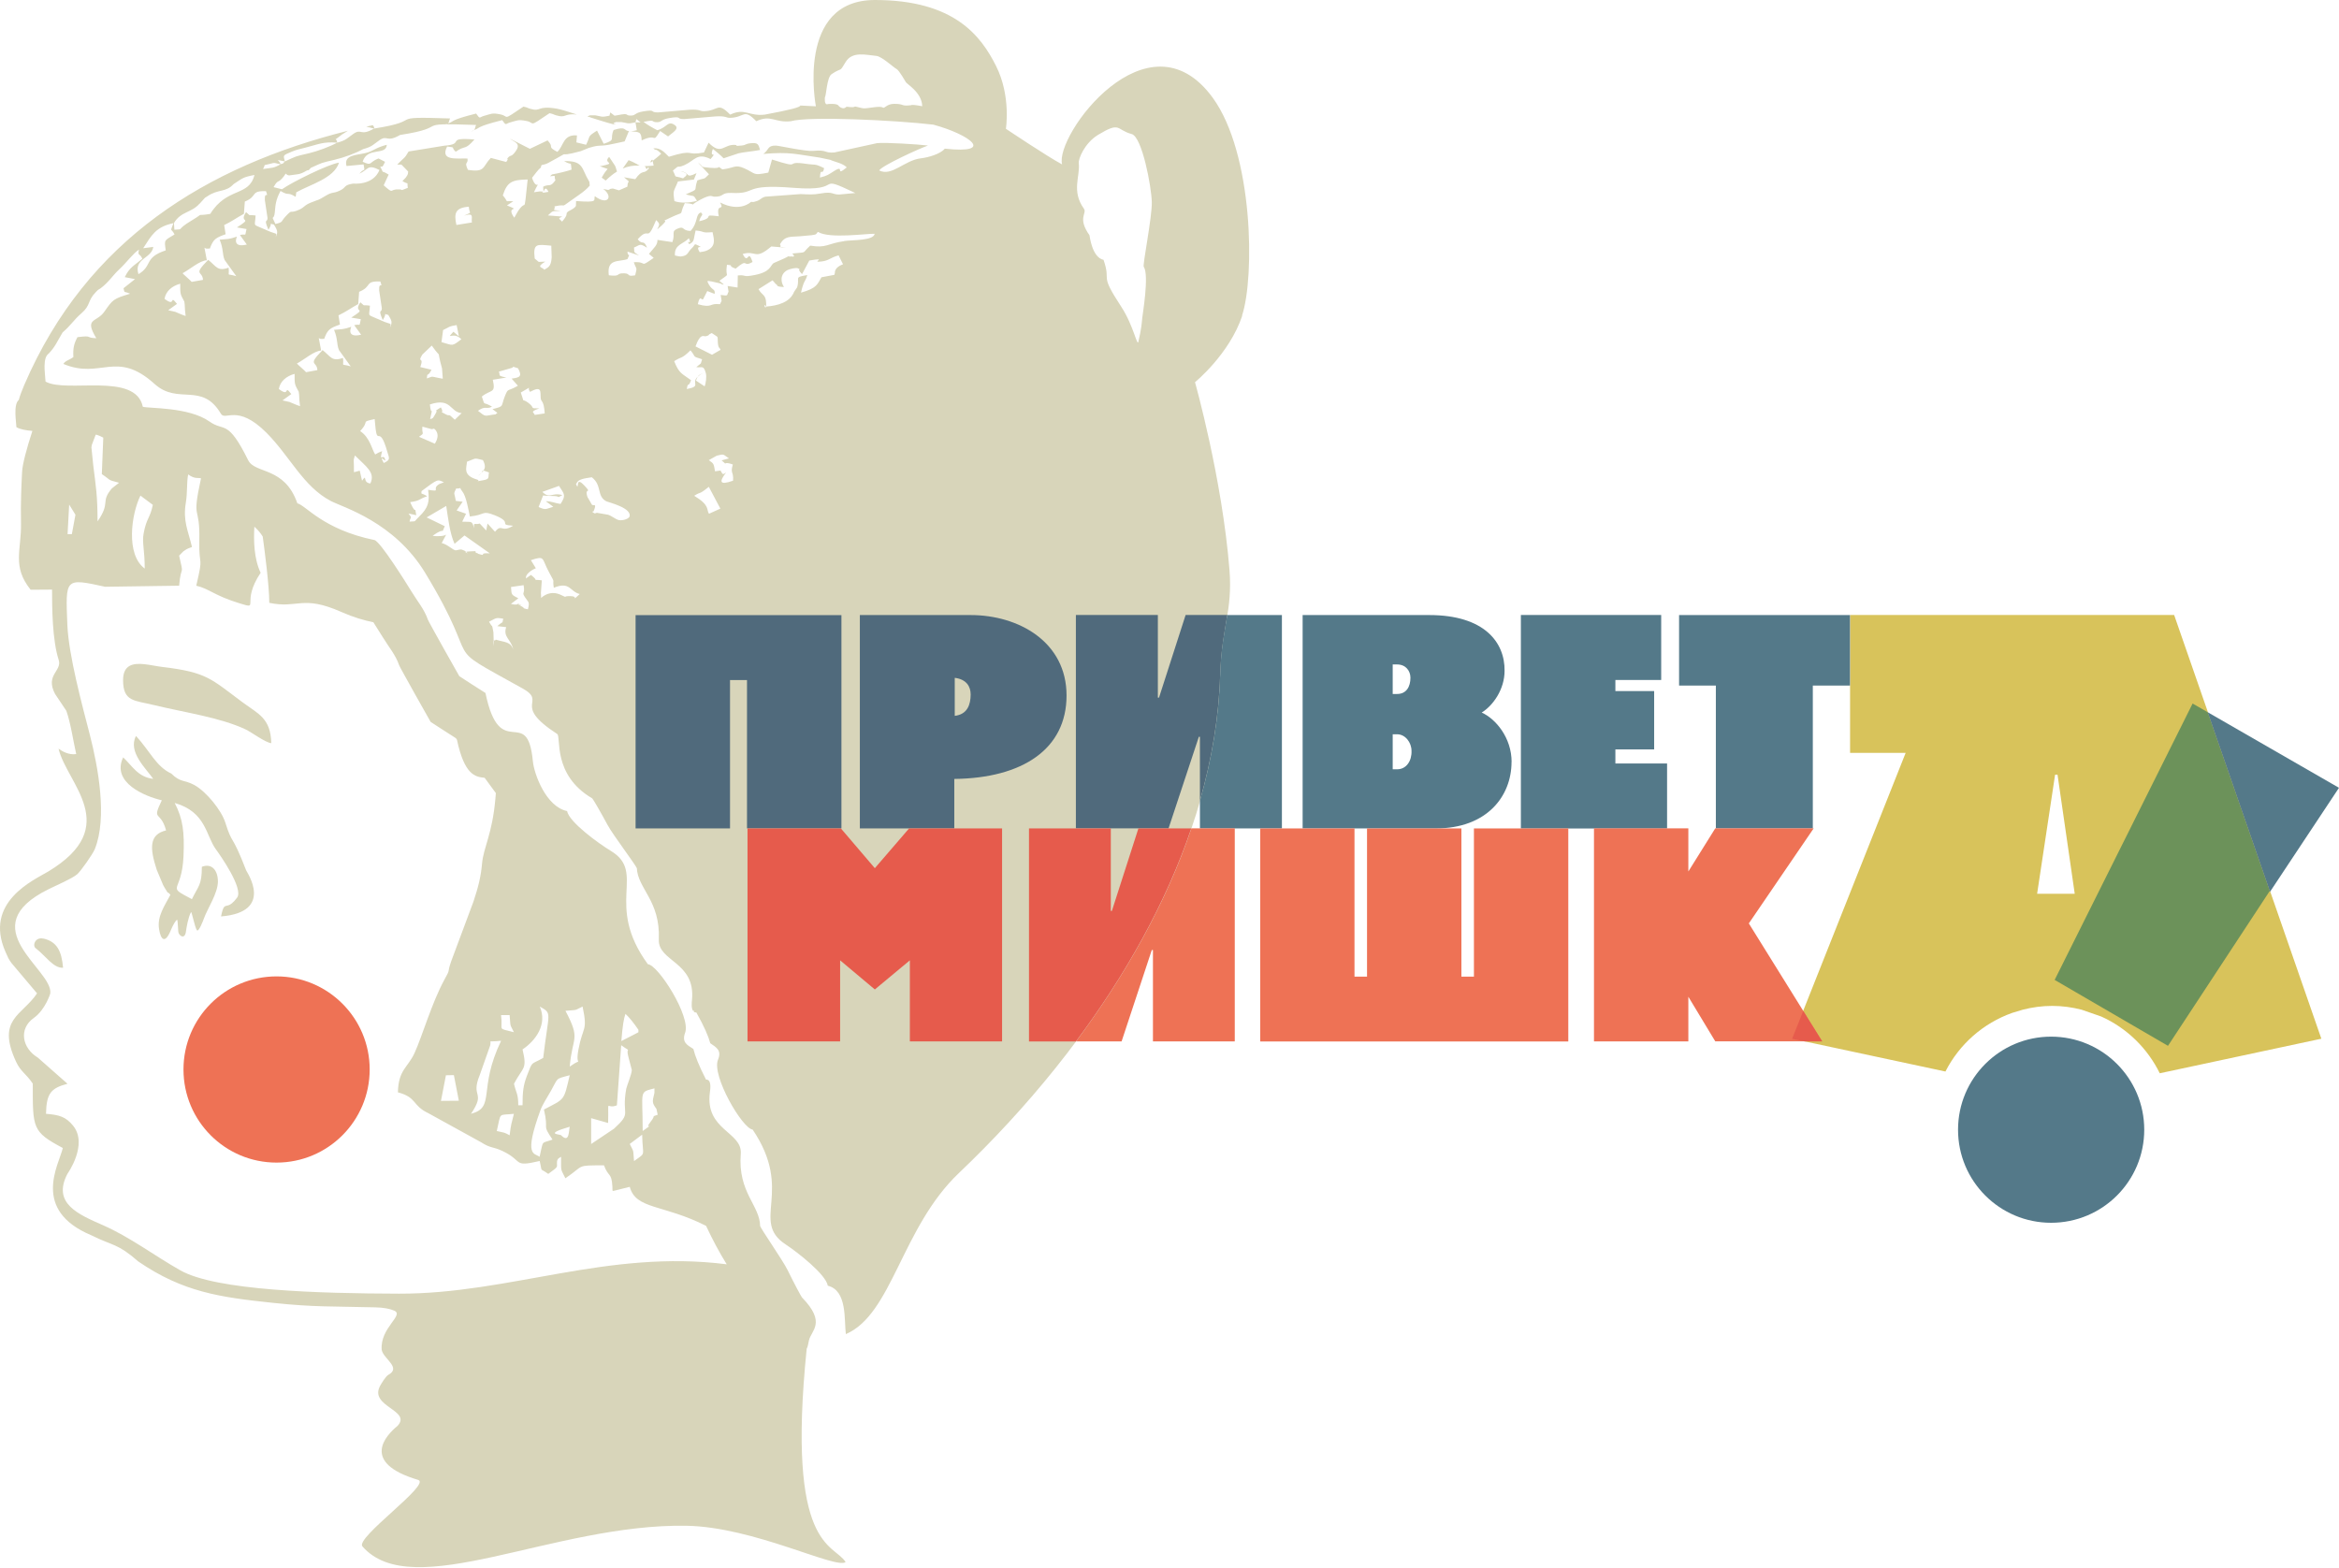
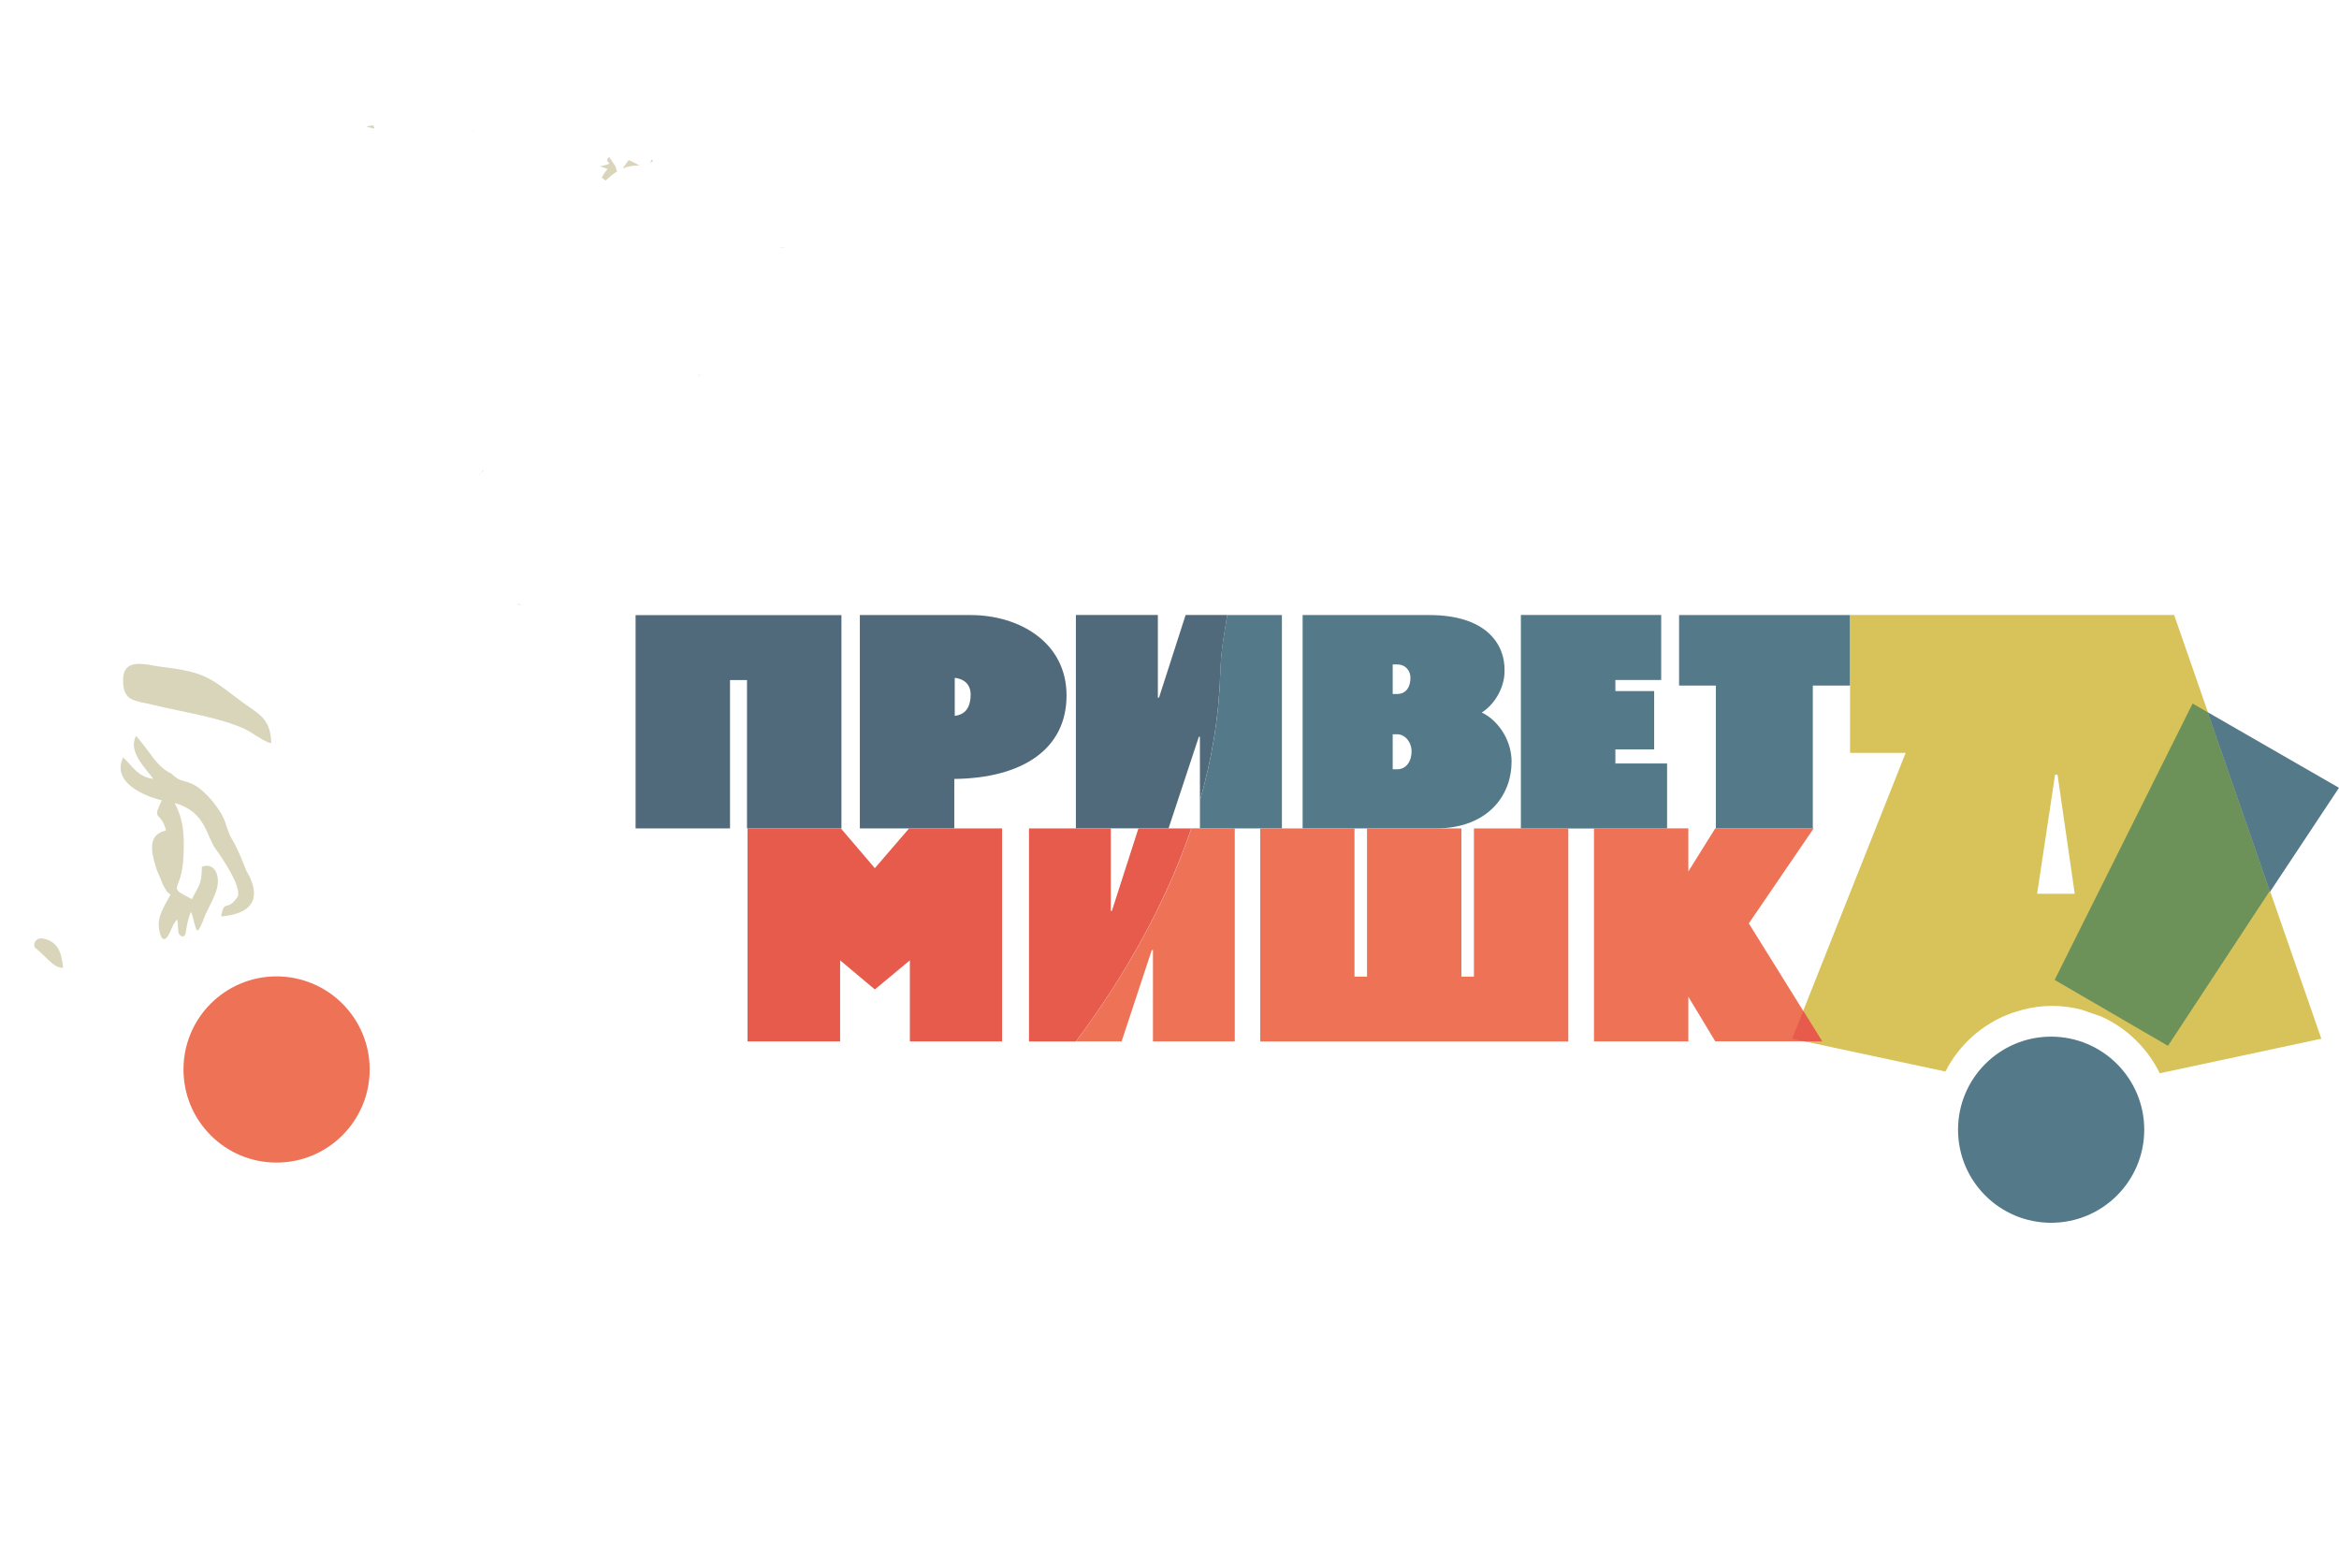
<svg xmlns="http://www.w3.org/2000/svg" width="610" height="409" viewBox="0 0 610 409" fill="none">
  <path d="M135.139 157.639C135.139 157.639 135.218 157.639 135.258 157.639C137.492 158.377 134.082 156.921 135.139 157.639Z" fill="#D8D5BA" />
  <path d="M42.193 208.738C39.48 214.383 41.873 211.192 43.309 216.577C38.942 217.614 38.982 221.064 40.876 226.848L42.532 230.797C42.651 231.016 42.811 231.315 42.93 231.515C44.725 234.387 42.93 231.654 44.446 233.37C42.91 236.281 40.956 238.974 41.475 242.285C41.933 245.197 43.07 246.194 44.526 242.664C45.064 241.347 45.882 239.852 46.241 239.891C46.42 240.889 46.4 242.245 46.5 243.023C46.6 244 48.235 245.276 48.514 242.823C48.614 242.025 49.093 239.173 49.81 237.897C49.99 237.578 50.788 241.826 51.346 242.604C51.785 243.222 52.981 240.111 53.161 239.592C54.098 236.96 56.81 233.011 56.83 229.919C56.83 226.948 55.195 225.053 52.642 226.07C52.642 230.917 51.705 231.056 50.05 234.506C43.05 230.797 47.417 233.27 47.856 223.338C48.135 216.955 47.697 213.545 45.563 209.417C53.779 211.77 53.679 217.953 56.312 221.523C57.448 223.058 63.571 231.794 61.836 234.108C60.779 235.524 60.061 235.962 59.522 236.122C58.585 236.421 58.266 235.962 57.648 239.014C71.607 237.857 64.388 227.486 64.209 227.027C60.36 217.055 60.679 220.625 58.764 214.542C57.747 211.291 53.739 206.405 50.668 204.73C47.996 203.294 47.098 204.151 44.685 201.758C40.737 199.943 39.101 195.894 35.472 191.945C33.258 196.094 38.164 200.501 39.959 203.134C35.951 202.655 34.535 199.784 32.122 197.53C28.951 204.131 37.925 207.741 42.193 208.719V208.738Z" fill="#D8D5BA" />
  <path d="M11.303 244.795C9.149 244.316 8.391 246.63 9.308 247.308C11.841 249.203 13.895 252.553 16.448 252.394C16.069 247.926 14.773 245.553 11.303 244.775V244.795Z" fill="#D8D5BA" />
  <path d="M40.174 183.888C47.812 185.762 57.424 187.099 64.045 190.23C65.601 190.968 69.25 193.7 70.746 193.82C70.606 187.298 67.336 186.181 63.267 183.17C54.912 176.967 53.974 175.332 42.268 173.935C40.872 173.776 39.177 173.377 37.582 173.217C34.69 172.918 32.098 173.397 32.098 177.386C32.098 183.05 35.049 182.631 40.154 183.888H40.174Z" fill="#D8D5BA" />
  <path d="M170.257 42.002C168.901 43.198 170.197 40.825 170.257 42.002V42.002Z" fill="#D8D5BA" />
  <path d="M125.531 123.357C125.751 123.157 125.95 122.938 126.09 122.738C125.691 122.599 125.99 122.798 125.531 123.357Z" fill="#D8D5BA" />
  <path d="M158.874 40.906C156.96 42.761 161.407 42.362 156.441 43.379L158.475 44.057C157.419 45.254 157.299 45.773 156.92 46.331L157.957 47.089C158.914 46.172 159.891 45.354 160.928 44.716C160.689 44.277 160.729 43.938 160.41 43.24L158.854 40.906H158.874Z" fill="#D8D5BA" />
  <path d="M95.477 33.027C96.095 33.147 96.773 33.327 97.61 33.566C97.61 33.127 97.391 32.828 97.212 32.648C96.633 32.768 96.055 32.908 95.477 33.047V33.027Z" fill="#D8D5BA" />
  <path d="M123.654 34.008C123.434 34.088 123.175 34.167 122.836 34.247C123.255 34.207 123.494 34.127 123.654 34.008Z" fill="#D8D5BA" />
  <path d="M164.098 34.227V34.267C164.197 34.267 164.337 34.267 164.497 34.267C164.357 34.267 164.237 34.267 164.098 34.227Z" fill="#D8D5BA" />
  <path d="M181.965 98.245C182.304 97.926 182.802 97.567 183.54 97.168C182.503 97.726 182.204 97.826 181.965 98.245Z" fill="#D8D5BA" />
  <path d="M125.531 123.355C125.252 123.615 124.933 123.874 124.574 124.173C125.073 123.834 125.372 123.575 125.531 123.355Z" fill="#D8D5BA" />
-   <path d="M323.914 82.31C327.265 72.238 326.886 40.028 316.257 25.469C299.366 2.334 274.996 35.381 276.99 42.88C273.201 40.866 262.333 33.586 262.333 33.586C262.333 33.586 263.709 25.07 259.78 17.232C255.852 9.394 248.892 0 228.172 0C207.452 0 212.776 27.723 212.776 27.723C211.42 27.643 210.064 27.583 208.708 27.523C208.768 27.922 206.435 28.6 199.435 29.896C195.207 30.375 194.33 28.062 190.421 29.896C187.031 26.426 187.49 28.919 183.581 28.999C182.444 29.039 182.644 28.46 179.832 28.62L171.636 29.318C169.302 29.358 171.297 28.46 167.727 29.059C165.454 29.438 165.852 30.096 164.636 30.136C162.721 30.196 164.476 29.338 161.006 30.056L160.268 30.176L159.152 29.318L158.952 30.176C156.719 30.674 156.918 30.335 155.243 30.076H153.847C153.448 30.236 153.269 30.335 153.229 30.395L153.568 30.495C153.887 30.495 154.246 30.435 153.747 30.555C155.602 31.093 157.975 31.951 159.969 32.409C162.342 31.951 158.573 32.609 160.628 31.831H162.023C163.719 32.07 163.519 32.409 165.733 31.911L165.952 31.053L167.069 31.911H165.733L166.072 33.965C165.374 34.145 164.875 34.224 164.496 34.244C166.71 34.444 167.248 34.304 167.348 36.618C171.636 34.563 169.96 37.735 172.154 34.165L174.228 35.581C175.205 34.683 177.399 33.606 175.963 32.609C174.148 31.352 174.009 33.247 171.416 33.965C170.1 33.287 168.844 32.549 167.827 31.791C171.297 31.053 169.542 31.911 171.456 31.871C172.673 31.831 172.294 31.173 174.547 30.794C178.117 30.196 176.123 31.093 178.456 31.053L186.652 30.355C189.464 30.196 189.264 30.754 190.401 30.734C194.31 30.634 193.871 28.141 197.241 31.612C201.15 29.797 202.028 32.09 206.255 31.612C210.922 30.256 233.556 31.352 243.408 32.509C252.96 35.102 259.72 40.208 246.399 38.772C245.222 40.208 241.972 41.085 240.197 41.285C235.85 41.783 232.619 46.111 229.289 44.456C229.967 43.179 240.157 38.572 242.012 37.954C239.499 37.635 230.704 37.096 228.73 37.336L217.563 39.769C214.85 39.968 215.887 38.991 212.039 39.35C210.044 39.53 203.184 37.994 202.367 37.974C200.073 37.914 200.552 39.131 199.076 40.148C206.116 39.55 207.552 40.228 213.774 41.105L216.526 41.684C217.602 42.222 219.776 42.541 220.833 43.658C217.563 46.311 220.514 42.741 217.582 44.575C216.047 45.533 215.887 45.792 213.833 46.311C213.993 43.419 214.492 46.031 214.93 43.858C212.358 42.581 212.717 43.1 210.184 42.721C204.082 41.803 209.725 44.276 201.33 41.604L200.372 45.014C196.184 45.852 197.281 45.313 194.111 43.897C191.638 42.8 191.578 43.818 188.387 44.177C186.413 42.84 188.926 44.117 185.156 43.758C182.265 43.478 183.761 43.638 182.026 42.382L184.897 45.453C183.322 47.029 184.119 46.271 181.866 47.048C180.789 50.12 182.504 49.023 178.855 50.698C181.188 51.396 180.689 50.559 181.766 52.374C179.792 52.952 177.459 53.012 175.883 52.453C175.425 49.382 175.744 50.04 176.801 47.328L180.969 46.829L181.647 45.154C178.595 46.709 180.071 44.974 177.519 44.655C180.43 45.413 178.356 46.131 178.157 46.51C175.345 45.633 176.641 46.69 175.484 44.496C177.558 42.661 176.202 44.057 178.456 43.08C181.208 41.863 181.766 39.729 185.316 41.484C187.29 39.111 184.857 41.644 185.914 38.831C186.991 39.709 188.008 40.527 188.706 41.285L192.595 39.988C193.592 39.709 196.723 39.43 198.219 39.111C197.8 37.575 197.62 37.176 195.806 37.356C194.25 37.515 194.709 37.814 193.412 37.954C191.179 38.193 192.655 37.874 191.697 37.794C188.646 37.575 188.168 40.627 184.797 37.216L183.581 39.769C178.615 40.706 181.407 38.752 174.447 40.886C173.291 39.809 172.393 38.492 170.379 38.692C171.237 39.47 170.778 38.453 172.433 40.068C171.895 40.686 170.818 41.444 170.439 41.783C170.359 41.843 170.319 41.903 170.26 41.943C170.26 42.003 170.26 42.083 170.26 42.182L170.379 42.8C170.379 42.8 170.459 43.06 170.459 43.199C169.282 43.299 168.525 43.339 167.986 43.319C168.046 43.339 168.106 43.359 168.206 43.379C168.365 43.419 168.624 44.715 168.943 43.698C168.963 43.598 169.163 43.837 169.282 43.877C167.827 45.732 167.687 43.877 165.673 46.73L162.741 46.231C164.815 48.126 163.679 46.51 163.619 48.684L161.425 49.641L159.83 49.163C159.83 49.163 159.63 49.203 159.571 49.203C158.454 49.282 159.531 49.821 157.317 49.282C160.029 51.257 158.494 53.73 155.123 51.157C154.745 52.194 156.26 52.892 150.238 52.434L150.198 53.71C150.198 53.71 150.038 53.949 149.958 54.029C149.579 54.448 148.243 55.106 148.203 55.126C147.206 55.924 148.542 55.545 146.588 57.798C145.412 56.662 145.771 57.001 146.648 56.482L142.899 56.183C144.394 54.807 143.736 55.166 146.269 54.966C143.318 54.727 145.033 54.767 144.594 53.83C148.822 52.872 144.813 55.086 150.956 50.858C152.272 49.941 153.109 49.222 153.807 48.405L153.708 47.408C153.708 47.408 153.628 47.268 153.608 47.248C151.634 44.077 152.312 41.863 147.127 42.023C149.38 43.399 148.702 41.724 149.061 44.236C148.104 44.575 145.83 45.174 143.956 45.493C143.796 45.633 143.637 45.792 143.437 45.972C145.332 45.812 144.335 45.653 144.853 47.009C143.437 49.003 143.357 47.846 141.662 48.684C141.782 51.935 141.802 47.447 143.038 50.04C139.469 50.658 143.198 49.901 140.745 49.92L139.249 50.14C141.204 45.912 140.067 50.379 138.751 46.37C139.648 45.254 140.286 44.296 141.084 43.658C141.084 42.661 141.543 43.259 142.959 42.501C150.457 38.472 143.796 41.504 151.434 39.43L153.508 38.592C153.628 38.552 153.807 38.512 153.927 38.472C156.4 37.715 156.3 38.213 158.873 37.735C160.129 37.495 161.585 37.156 162.901 36.877L164.018 34.184C162.582 34.085 163.459 32.828 160.029 33.905C158.932 36.378 160.767 36.438 157.437 37.495L155.702 34.065C153.029 35.76 154.106 35.261 152.85 37.755L150.317 37.136L150.477 35.321C146.808 34.982 147.007 38.133 145.352 39.609C142.42 38.054 144.734 38.632 142.799 36.618L138.192 38.812L132.948 36.139C134.244 37.156 136.198 37.376 134.164 39.869C133.227 41.025 133.147 40.288 132.389 41.245C132.05 41.684 132.828 41.185 132.01 42.242L128.002 41.185C125.768 43.498 126.626 45.034 122.019 44.296C120.962 41.943 122.139 42.98 121.92 41.344C119.168 41.245 114.661 42.042 116.615 38.213C119.128 38.572 117.393 38.233 118.848 39.569C121.481 37.735 121.142 39.35 123.734 36.378C115.937 35.78 121.481 37.595 115.877 37.994L106.564 39.51C105.447 41.444 105.407 41.065 104.011 42.501C103.852 42.661 103.712 42.82 103.593 42.96C104.011 42.92 104.39 42.92 104.689 42.92L106.444 44.735C106.345 45.692 106.385 45.433 105.826 46.311C105.826 46.35 104.989 47.168 104.949 47.228C106.883 48.405 106.026 47.029 106.365 48.983C103.892 50.02 105.288 49.302 103.952 49.402H103.353C103.353 49.402 103.154 49.422 103.114 49.442C101.778 49.581 102.536 50.539 100.063 48.325L101.359 45.533C98.926 44.037 100.402 45.712 99.165 43.479C99.345 43.479 99.544 43.439 99.764 43.419C99.923 43.179 100.143 42.84 100.422 42.202L98.707 41.325C96.055 42.362 97.171 43.379 94.579 42.182C95.795 38.193 100.701 40.686 100.881 37.755C97.75 38.572 97.53 39.37 95.356 39.908C92.983 40.487 89.573 40.367 90.371 43.299L94.818 42.88C95.197 45.154 95.137 43.578 93.721 45.294C96.174 44.197 95.755 42.721 98.966 44.336C97.271 48.465 92.226 47.866 92.066 47.886C89.474 48.305 90.451 48.844 88.636 49.701C86.781 50.579 86.841 49.92 84.967 51.037C82.614 52.434 83.67 51.795 81.138 52.812C79.243 53.57 79.582 53.949 78.067 54.667C75.295 55.944 76.511 54.268 74.457 56.462C73.161 57.858 73.978 57.898 71.825 58.417C70.508 55.605 71.426 57.818 71.665 55.405C71.845 53.49 71.865 52.214 73.161 49.801C75.554 51.257 74.696 49.861 77.109 51.337L77.269 50.16C80.918 48.086 87.081 46.55 88.417 42.422C85.744 42.761 76.032 47.567 73.54 49.362L71.346 48.804C72.662 46.49 72.363 48.106 74.038 45.972C74.876 44.715 74.198 45.553 75.374 45.752C77.827 45.373 78.027 45.633 79.981 44.496C80.121 44.496 80.3 44.316 80.36 44.396C80.44 44.496 80.659 44.217 80.719 44.157C80.799 44.077 80.938 43.897 81.058 43.778C84.368 42.302 83.411 42.581 87.36 41.644C89.693 41.105 92.884 39.908 94.698 38.891C97.091 38.253 97.271 37.735 98.946 36.578C101.12 35.062 100.681 37.316 104.331 35.202C118.23 33.048 106.664 31.971 124.153 32.589C123.854 33.267 123.934 33.666 123.595 33.925C125.469 33.307 123.874 33.127 130.973 31.332C132.05 32.908 131.791 32.27 132.968 31.951C134.962 31.412 135.081 31.113 137.315 31.552C139.708 32.031 137.534 33.427 143.318 29.518C144.594 29.817 144.135 29.817 145.112 30.096C147.705 30.854 146.987 29.538 150.417 29.857C148.443 29.238 146.488 28.56 145.212 28.341C139.947 27.443 141.244 29.238 138.312 28.381C137.335 28.082 137.794 28.102 136.517 27.802C130.734 31.711 132.908 30.315 130.515 29.837C128.281 29.378 128.162 29.697 126.167 30.235C124.991 30.555 125.27 31.213 124.173 29.617C117.094 31.392 118.669 31.592 116.814 32.21C116.655 32.33 116.416 32.41 115.997 32.449C116.336 32.37 116.595 32.27 116.814 32.21C117.133 31.971 117.054 31.572 117.373 30.894C99.903 30.295 111.45 31.372 97.55 33.526C93.901 35.64 94.34 33.387 92.166 34.903C90.491 36.059 90.331 36.578 87.918 37.216C86.103 38.213 82.913 39.41 80.579 39.968C76.631 40.886 77.588 40.627 74.278 42.102C74.158 42.222 74.018 42.402 73.939 42.481C73.879 42.541 73.659 42.8 73.58 42.721C73.5 42.641 73.32 42.8 73.201 42.82C71.227 43.957 71.047 43.698 68.594 44.077C69.452 42.581 68.315 43.319 70.209 42.781C72.004 42.242 71.526 42.621 73.221 42.82C72.662 41.484 71.446 41.584 74.298 42.102C73.899 40.447 73.58 40.607 76.152 39.53C77.269 39.051 78.366 38.831 79.682 38.492C82.893 37.695 84.308 36.877 87.938 37.216C87.818 35.541 86.542 37.236 89.095 35.142C89.095 35.142 90.072 34.523 90.73 34.105C53.976 43.319 22.667 62.426 6.354 100.34C5.696 101.855 5.218 103.152 4.899 104.309C3.403 105.525 4.26 110.232 4.28 111.409C5.297 111.987 6.753 112.246 8.448 112.386C6.933 117.033 5.856 121.042 5.756 123.136C5.597 126.327 5.357 130.954 5.477 136.439C5.616 143.499 3.064 147.667 7.99 153.81L13.573 153.77C13.573 158.457 13.633 166.973 15.308 172.119C16.246 175.011 11.719 175.988 14.351 180.974L17.303 185.382C18.419 188.513 19.137 193.439 19.875 196.67C17.781 196.97 16.006 195.793 15.268 195.254C17.402 204.369 32.1 215.518 12.596 227.285C8.867 229.519 -4.315 235.243 1.429 248.246C2.147 249.882 2.186 250.041 3.004 251.178L9.665 259.076C5.776 264.9 -0.984 265.738 4.181 276.886C5.417 279.559 6.753 279.938 8.548 282.61C8.548 294.238 8.369 295.155 16.385 299.403C15.368 303.751 8.049 315.578 23.844 322.18C29.627 325.052 30.564 324.194 36.068 329.001C47.715 336.978 57.327 338.335 71.187 339.791C81.995 340.927 86.143 340.668 97.969 340.967C100.163 341.027 101.698 341.346 102.815 341.825C105.507 343.002 99.086 346.272 99.544 352.036C99.923 354.35 104.789 356.683 101.259 358.578C100.601 358.937 99.445 360.852 99.126 361.45C96.194 366.875 107.481 367.792 103.672 371.881C100.721 374.294 93.841 381.454 109.037 385.962C112.627 387.019 92.565 401.079 94.519 403.313C107.641 418.311 144.315 397.33 179.054 397.928C196.663 398.247 217.922 409.316 220.534 407.402C217.483 402.456 205.039 404.27 210.383 351.737C210.663 351.318 210.762 350.501 210.962 349.623C211.52 346.97 215.628 345.036 209.147 338.375C208.987 338.215 207.073 334.685 205.418 331.274C204.082 328.562 198.338 320.405 198.239 319.707V319.886C198.259 314.382 192.376 311.071 193.193 300.939C193.652 295.135 183.8 294.816 185.137 284.884C185.276 283.927 185.595 281.493 184.119 281.553C182.265 277.903 181.288 275.45 180.829 273.576C179.114 272.499 177.778 271.801 178.675 269.347C180.231 265.119 171.636 251.617 168.963 251.477C157.497 235.801 168.724 227.624 159.311 221.92C156.081 219.965 148.483 214.461 147.884 211.529C142.38 210.392 139.289 201.836 138.97 198.545C137.534 183.408 130.435 199.223 126.606 180.735C126.486 180.715 119.806 176.367 119.786 176.347C119.746 176.307 111.789 162.207 111.59 161.608C110.632 158.856 108.897 156.882 107.262 154.189C106.046 152.195 99.146 141.146 97.65 140.846C84.209 138.094 79.722 131.732 77.548 131.273C74.218 121.62 66.52 123.655 64.725 120.025C59.321 109.135 58.503 112.685 54.654 109.953C49.23 106.084 38.661 106.562 37.245 106.084C35.35 96.949 17.402 102.613 11.878 99.522C11.858 98.445 11.14 94.376 12.178 92.781C12.317 92.541 12.497 92.342 12.776 92.143C14.391 90.427 14.93 89.031 16.326 86.698C18.579 84.763 19.177 83.487 21.211 81.732C23.744 79.538 22.707 78.541 24.98 76.187L25.559 75.609L26.297 75.15C28.47 73.475 29.268 71.959 31.142 70.204C33.057 68.429 34.732 66.055 36.248 65.098C35.829 66.913 36.407 65.836 37.125 67.491C34.892 69.346 33.815 69.685 32.538 72.278L35.211 72.797L32.219 75.17C32.538 76.666 32.279 75.828 33.934 76.606C29.467 77.942 29.427 78.142 27.194 81.313C25.16 84.205 21.869 82.829 25.12 88.213C22.049 88.094 24.402 87.416 20.194 87.934C19.237 89.749 19.018 90.906 19.137 93.12C18.12 93.898 17.023 94.057 16.525 94.915C26.337 99.043 30.305 91.106 40.316 100.14C46.478 105.705 52.66 99.522 57.606 107.899C58.782 109.873 61.874 105.246 69.452 112.825C75.634 119.007 79.084 126.925 86.303 130.675C89.513 132.35 102.775 136.08 110.872 149.383C126.686 175.41 113.624 166.934 136.298 179.558C142.839 183.208 133.247 183.587 145.312 191.425C146.409 192.143 143.956 202.055 154.445 208.218C154.645 208.338 156.659 211.828 158.454 215.159C159.89 217.811 165.932 225.749 166.072 226.447V226.268C166.251 231.772 172.254 234.844 171.815 245.015C171.556 250.839 181.427 250.779 180.47 260.771C180.39 261.469 180.251 262.945 180.749 263.663C180.809 263.364 180.929 263.464 180.969 263.903C181.128 264.022 181.347 264.082 181.607 264.062C183.661 267.732 184.718 270.185 185.236 272.08C186.911 273.217 188.247 273.975 187.25 276.388C185.535 280.536 193.632 294.378 196.284 294.597C207.153 310.692 195.626 318.45 204.839 324.513C207.99 326.588 215.389 332.371 215.887 335.323C221.013 336.58 220.115 344.278 220.594 347.948C232.699 342.742 235.092 320.185 250.068 305.945C285.187 272.539 316.855 225.231 318.271 175.829C318.61 163.802 321.482 159.255 320.644 148.645C318.73 124.712 311.65 99.681 311.65 99.681C311.65 99.681 320.604 92.402 323.974 82.33L323.914 82.31ZM237.744 27.423C234.753 27.782 236.029 27.084 233.237 27.084C231.143 27.084 230.724 28.421 230.206 28.042C229.488 27.543 226.696 28.261 225.26 28.261C224.881 28.261 223.047 27.742 222.987 27.782C222.428 28.201 220.853 27.723 220.693 27.882C219.936 28.74 218.779 27.782 218.639 27.523C218.34 26.945 216.027 27.104 215.907 27.144C214.87 27.563 215.13 25.389 215.13 25.389C215.508 24.851 215.628 20.204 216.865 19.346C219.756 17.391 218.799 19.107 220.514 16.215C222.249 13.283 225.858 14.34 228.551 14.579C229.967 14.699 233.038 17.611 233.815 17.99C234.493 18.329 236.149 21.3 236.169 21.3C236.288 21.879 240.396 23.953 240.516 27.703C240.516 27.703 238.342 27.284 237.724 27.363L237.744 27.423ZM170.678 283.847C170.658 284.306 170.658 284.784 170.678 285.263C170.678 285.183 170.678 285.103 170.678 285.024C170.08 287.437 170.04 287.576 171.177 289.192C171.177 289.132 171.177 289.092 171.157 289.032C171.277 289.671 171.416 290.309 171.576 290.967C171.576 290.887 171.536 290.807 171.516 290.728C169.621 291.446 171.237 290.608 169.681 292.563C167.567 295.255 171.675 292.004 167.607 294.976C167.607 284.226 166.55 284.924 170.698 283.847H170.678ZM165.354 302.814C165.055 299.344 165.354 300.7 164.237 298.346L167.468 295.933C167.607 301.896 168.604 300.441 165.354 302.814ZM163.12 264.421C164.117 265.339 165.314 266.835 166.491 268.57C166.491 268.769 166.491 268.988 166.491 269.228L162.043 271.521C162.362 267.513 162.701 265.498 163.12 264.421ZM154.166 291.625L158.593 292.882C158.793 285.961 157.915 289.471 160.887 288.275L162.004 272.598C165.115 274.852 163.021 272.598 163.898 275.71L164.775 279.06C164.736 280.197 163.479 283.169 163.32 283.967C162.023 291.127 164.935 289.97 160.149 294.358L154.166 298.366V291.645V291.625ZM151.933 262.507C153.329 269.088 151.993 267.572 150.856 273.715C149.879 279 152.451 275.351 148.582 278.183C149.26 270.125 151.534 271.322 147.466 263.623C150.936 263.324 149.579 263.623 151.953 262.507H151.933ZM148.582 280.417C146.987 287.257 147.346 286.48 141.862 289.372C143.238 295.315 141.184 292.862 144.095 297.21C141.024 298.326 141.782 297.15 140.725 301.697C139.349 300.68 136.517 301.697 140.925 289.591C141.483 288.055 142.5 286.599 143.677 284.505C145.651 281.035 144.694 281.454 148.543 280.436L148.582 280.417ZM148.582 293.859C148.303 294.896 148.542 298.287 146.349 296.093C146.01 295.754 141.682 295.893 148.582 293.859ZM140.745 262.507C144.115 264.401 143.118 263.643 141.662 275.909C138.372 277.784 138.97 276.547 137.455 280.476C136.477 283.029 136.278 284.665 136.278 288.255H135.161C135.161 285.223 134.623 285.163 134.044 282.65C136.438 278.123 137.534 279.04 136.278 273.695C139.728 271.382 142.819 267.114 140.765 262.507H140.745ZM132.908 264.74C133.207 268.211 132.908 266.854 134.025 269.208C129.458 267.991 131.233 269.088 130.674 264.74H132.908ZM134.025 290.488C133.327 293.48 133.347 292.602 132.908 296.093C131.392 295.255 131.671 295.474 129.557 294.976C130.754 289.87 129.797 290.967 134.044 290.488H134.025ZM130.674 271.461C124.552 284.246 129.338 288.753 122.837 290.488C126.825 284.545 122.618 286.42 125.13 280.337L127.663 273.157C128.58 270.843 126.427 271.92 130.674 271.442V271.461ZM36.627 129.259L39.857 131.672C39.099 135.322 38.242 134.963 37.464 139.091C37.006 141.545 37.743 143.32 37.743 148.286C32.738 144.616 34.254 134.045 36.627 129.259ZM23.923 116.096L24.96 113.363C25.08 113.363 25.2 113.383 25.319 113.423C25.898 113.623 26.436 113.862 26.935 114.141L26.556 123.654C29.228 125.43 27.712 125.011 31.043 125.908L29.168 127.384C26.097 131.034 28.969 130.894 25.439 135.98C25.439 129.079 24.98 126.786 24.322 121.381L23.844 116.714C23.844 116.554 23.904 116.255 23.923 116.116V116.096ZM18.021 131.572L19.676 134.245L18.738 139.311H17.622L18.041 131.552L18.021 131.572ZM27.413 153.032L46.718 152.753C47.216 146.83 48.074 150.779 46.718 144.915L47.834 143.778C48.692 143.24 48.413 143.26 50.068 142.661C49.051 138.333 47.655 135.88 48.472 131.054C48.911 128.381 48.652 125.808 49.071 123.734C50.885 125.031 51.603 124.512 52.421 124.751C49.888 136.439 52.202 131.134 51.982 141.006C51.823 148.306 53.159 144.337 51.184 152.753C54.595 153.551 55.871 155.326 62.452 157.34C68.016 159.056 62.651 157.34 67.976 149.383C66.221 145.733 66.121 140.906 66.341 137.356C66.939 137.895 67.517 138.513 68.076 139.271C68.235 139.49 68.375 139.71 68.514 139.929C68.514 140.069 68.554 140.208 68.594 140.507C68.933 143 70.229 152.673 70.229 157.221C77.748 158.816 78.765 155.047 89.095 159.634C92.166 160.99 94.898 161.788 97.371 162.287C97.929 163.144 99.305 165.318 99.784 166.116C101.419 168.808 103.174 170.783 104.111 173.535C104.331 174.153 112.268 188.234 112.307 188.274C112.327 188.274 117.712 191.804 118.888 192.522L119.168 192.921C121.142 202.155 123.934 202.614 126.387 202.853C128.042 205.087 129.318 206.842 129.318 206.842C129.278 207.301 129.238 207.779 129.199 208.258C128.401 217.572 126.068 221.003 125.709 225.291C125.429 228.482 124.791 231.194 123.475 235.143L117.692 250.64C116.416 254.329 117.692 252.255 115.877 255.546C112.607 261.529 110.034 270.484 108.1 274.653C106.325 278.502 103.912 278.981 103.772 284.884C108.838 286.24 107.402 288.294 111.749 290.349L125.469 297.908C127.962 299.523 128.521 299.005 131.033 300.181C136.617 302.814 133.586 304.469 140.745 302.794C141.523 306.065 140.605 304.409 142.979 306.165C145.591 304.25 145.272 304.489 145.252 303.412C145.212 302.096 145.83 302.056 146.329 301.697C146.329 305.845 146.169 304.589 147.446 307.301C152.551 303.871 150.018 303.931 157.517 303.931C158.653 307.062 159.491 305.686 159.71 309.455C159.79 310.732 159.471 310.732 160.647 310.433L164.237 309.535C165.832 315.479 172.932 314.043 184.139 319.707C185.854 323.356 187.609 326.667 189.524 329.739C158.554 325.77 132.928 337.477 104.051 337.397C83.291 337.337 56.37 336.599 47.036 331.314C40.316 327.525 33.974 322.678 26.915 319.567C20.453 316.715 13.553 313.883 17.582 306.145C17.582 306.145 23.066 298.506 19.058 293.58C17.183 291.286 15.528 290.768 11.998 290.488C12.118 285.163 13.254 283.807 17.602 282.65L9.864 275.829C5.836 273.416 4.739 268.37 8.827 265.478C11.819 263.364 13.115 259.136 13.115 259.116C13.932 252.834 -7.685 241.904 12.736 231.872C14.75 230.875 18.719 229.18 20.095 228.043C21.032 227.265 24.183 222.778 24.721 221.461C28.032 213.284 25.599 200.101 23.445 191.704C21.451 183.966 17.881 170.903 17.562 162.885C17.083 150.719 16.884 150.739 27.433 153.032H27.413ZM119.646 287.078L115 287.118L116.296 280.436L118.37 280.397L119.666 287.078H119.646ZM52.062 53.132L53.438 51.596L54.076 51.197C56.948 49.222 58.842 50.279 60.956 47.986C63.369 46.45 63.19 46.251 66.361 45.633C64.925 51.396 59.241 48.684 54.834 55.784C50.427 56.542 53.857 55.186 50.088 57.44C45.441 60.212 48.353 59.693 45.481 59.913L45.361 58.178C47.136 55.126 49.908 55.545 52.042 53.112L52.062 53.132ZM36.108 71.5C34.832 67.372 39.538 67.472 39.977 64.4L37.345 64.739C39.498 61.428 40.575 59.175 45.242 58.197C44.285 60.77 44.604 59.314 45.521 61.149C42.809 62.804 42.809 62.426 43.228 65.298C37.444 67.212 39.897 69.266 36.088 71.52L36.108 71.5ZM45.82 81.353L43.866 80.914L46.159 79.259C44.045 76.546 46.02 80.296 42.908 77.942C43.228 75.988 44.803 74.592 46.997 73.993C47.017 76.726 46.957 76.606 48.074 78.66L48.173 79.458C48.213 80.495 48.253 81.213 48.413 82.41C47.734 82.23 45.88 81.393 45.8 81.373L45.82 81.353ZM71.865 61.947C72.283 60.491 72.204 61.249 69.751 60.132C69.631 60.072 69.472 60.012 69.352 59.953C69.232 59.893 69.073 59.833 68.953 59.773C68.833 59.713 68.674 59.653 68.554 59.614C65.782 58.357 66.52 59.195 66.66 56.203C64.326 55.904 65.643 56.542 64.167 55.325C62.113 58.457 66.281 56.442 61.794 59.314L64.287 59.733C63.748 61.947 64.446 60.85 62.572 61.289L64.366 63.782C60.338 64.739 61.794 61.708 61.794 61.708C59.64 62.446 59.441 62.306 57.287 62.505C58.324 64.998 57.925 66.235 58.583 67.811L61.614 72.019C58.782 71.181 59.919 72.358 59.62 69.805C56.669 70.882 56.409 69.406 54.295 67.771C50.187 71.939 52.84 70.563 52.939 72.996L49.988 73.515C49.39 72.856 47.834 71.56 47.615 71.261C49.589 70.204 52.042 67.99 53.937 67.87L53.318 64.6C53.657 64.679 53.258 64.939 54.734 64.819C55.612 62.386 56.25 62.007 58.842 61.089L58.463 58.696C60.557 57.699 61.435 56.961 63.608 55.764L63.848 52.573C67.318 51.177 65.164 49.721 69.372 49.861C70.169 52.055 68.953 49.581 69.073 52.194L69.771 56.861C69.771 58.178 68.674 56.781 70.01 59.933C71.346 57.798 69.89 58.297 71.446 58.576C72.283 59.992 72.622 60.471 71.865 61.907V61.947ZM75.634 104.867L73.679 104.428L75.973 102.773C73.859 100.06 75.833 103.81 72.722 101.457C73.041 99.502 74.617 98.106 76.83 97.508C76.83 100.24 76.79 100.14 77.907 102.175L78.007 102.972C78.047 104.009 78.087 104.727 78.246 105.924C77.568 105.745 75.713 104.907 75.614 104.887L75.634 104.867ZM96.593 126.088C94.399 125.908 95.895 123.355 94.419 125.37L93.821 122.757L92.305 123.156C92.365 119.865 92.006 120.364 92.565 118.788C95.456 121.7 97.949 123.196 96.593 126.088ZM100.083 120.763C98.487 117.791 101.22 121.461 100.302 119.486C99.864 118.509 98.866 120.563 99.664 117.671C99.504 117.711 99.285 117.811 99.186 117.851C99.106 117.891 98.847 117.99 98.747 118.03L97.849 118.529C96.992 117.252 96.473 114.081 93.921 112.426C96.613 109.574 93.801 110.172 97.71 109.295C98.388 117.891 98.707 109.693 101 117.791C101.499 119.526 101.938 119.905 100.063 120.763H100.083ZM101.678 85.461C102.097 84.005 102.037 84.763 99.564 83.646C99.445 83.587 99.285 83.527 99.165 83.467C99.046 83.407 98.886 83.347 98.767 83.287C98.647 83.228 98.487 83.168 98.368 83.128C95.596 81.871 96.334 82.709 96.473 79.717C94.14 79.418 95.456 80.056 93.981 78.84C91.927 81.971 96.114 79.957 91.607 82.829L94.1 83.247C93.562 85.461 94.26 84.364 92.385 84.803L94.18 87.296C90.152 88.253 91.607 85.242 91.627 85.222C89.474 85.96 89.274 85.82 87.12 86.02C88.157 88.513 87.739 89.749 88.417 91.325L91.468 95.553C88.636 94.715 89.753 95.892 89.454 93.339C86.502 94.416 86.243 92.94 84.129 91.305C80.021 95.473 82.673 94.097 82.773 96.53L79.822 97.069C79.223 96.411 77.668 95.114 77.428 94.815C79.403 93.758 81.856 91.544 83.75 91.424L83.132 88.154C83.471 88.234 83.072 88.493 84.548 88.373C85.405 85.94 86.064 85.561 88.656 84.644L88.277 82.25C90.371 81.233 91.248 80.515 93.422 79.298L93.661 76.107C97.131 74.711 94.978 73.255 99.186 73.415C99.983 75.609 98.767 73.136 98.886 75.748L99.584 80.415C99.584 81.732 98.487 80.336 99.824 83.487C101.16 81.353 99.704 81.851 101.259 82.131C102.117 83.547 102.436 84.025 101.678 85.461ZM146.189 131.433C144.853 131.273 143.697 130.675 142.34 130.735L144.295 132.171C142.281 132.749 142.4 133.108 140.466 132.231L141.642 129.219C142.38 129.339 143.936 129.339 144.634 129.378C146.229 129.458 144.993 130.037 146.668 129.119C143.816 128.341 143.437 130.256 141.443 128.282L145.79 126.726C147.246 128.96 147.625 129.199 146.189 131.433ZM143.776 64.081L143.876 67.093C143.756 69.785 142.679 69.805 141.942 70.344C141.523 69.626 139.588 69.825 142.201 68.229C139.828 68.269 140.984 68.608 139.449 67.432C138.97 63.343 140.027 63.742 143.776 64.081ZM138.232 102.194C141.383 100.499 140.885 102.155 141.004 103.75C141.104 105.066 141.802 104.089 142.061 107.819L139.409 108.218C139.529 107.599 137.774 107.5 140.665 106.502C137.913 106.502 139.708 106.502 137.794 105.066C135.799 103.571 137.016 105.725 135.819 102.374L137.973 101.117C138.013 101.237 137.674 101.357 138.212 102.194H138.232ZM137.614 46.809L137.056 52.015C136.737 54.288 136.956 52.792 135.68 54.268C135.042 55.006 134.603 55.984 134.124 56.781C131.631 53.351 136.378 55.306 132.21 53.57L133.865 52.493C131.173 52.294 132.968 53.092 131.133 50.958C132.29 47.308 133.666 46.909 137.614 46.809ZM125.649 103.431C128.042 101.476 129.358 102.753 128.52 99.043L132.07 98.465C129.538 97.946 130.594 97.946 130.096 96.929C130.694 96.77 132.349 96.251 132.848 96.131C134.962 95.653 132.589 95.314 135.101 96.052C136.278 98.206 135.52 98.465 133.426 98.744L135.062 100.599C132.31 102.254 132.589 100.958 131.612 103.491C130.575 106.124 131.592 105.904 128.441 106.702C130.535 108.218 129.398 107.579 129.278 108.058C126.207 108.417 126.885 108.916 124.652 107.141C126.666 105.685 126.746 106.881 128.321 106.064C125.689 104.468 126.646 106.223 125.669 103.451L125.649 103.431ZM123.655 137.735C123.016 135.781 123.236 136.16 120.544 136.06L121.541 133.986L119.088 133.128L120.663 130.854L118.868 130.635C118.529 128.381 118.151 129.079 118.968 127.404C120.903 127.484 119.387 126.646 120.583 128.182C121.581 129.418 122.179 133.008 122.538 134.704C126.746 134.285 125.549 133.028 128.979 134.365C134.104 136.399 129.557 136.798 133.825 137.117C130.654 139.071 130.914 136.419 129.099 138.692L127.144 136.539L126.805 138.353L125.11 136.539C123.994 136.977 123.395 135.96 123.675 137.735H123.655ZM114.98 106.243C112.447 107.879 114.74 106.163 113.404 108.218C112.786 109.175 113.085 109.015 112.168 109.315C113.025 105.146 112.467 109.155 112.108 105.485C117.772 103.591 117.293 107.5 120.404 107.739L118.609 109.474C116.555 107.46 117.572 108.796 116.216 108.038C114.003 106.802 116.156 108.317 114.96 106.223L114.98 106.243ZM125.948 120.005C126.606 121.281 126.586 122.039 126.088 122.717C126.307 122.797 126.706 122.956 127.523 123.216C127.224 124.592 127.882 124.951 125.788 125.29C123.216 125.709 125.629 125.43 124.412 125.071C120.643 123.974 121.66 122.039 121.8 120.404C124.333 119.506 123.455 119.386 125.908 119.985L125.948 120.005ZM122.259 53.889C122.418 56.063 123.355 55.086 121.042 56.243C123.894 55.325 122.797 56.861 123.076 58.018L119.028 58.676C118.37 55.605 118.709 54.189 122.259 53.909V53.889ZM115.558 86.079C117.632 85.102 116.794 85.182 119.088 84.783L119.686 87.715L118.25 86.518C116.057 88.971 118.21 86.259 120.324 88.473C117.792 90.407 118.29 90.108 115.139 89.231L115.558 86.06V86.079ZM110.114 92.501L112.607 90.128C115.558 94.356 113.604 90.028 115.279 96.092L115.478 98.764C115.279 98.764 115.059 98.684 114.9 98.664C114.76 98.644 114.521 98.585 114.361 98.565C112.188 98.146 113.145 98.086 111.31 98.704C111.47 96.849 111.47 98.585 112.527 96.431L109.615 95.733C110.692 92.721 108.698 94.895 110.114 92.522V92.501ZM110.154 111.269C110.413 111.349 112.547 111.927 112.587 111.927L113.025 111.848C113.025 111.848 113.165 111.788 113.185 111.788C113.205 111.788 115.119 113.024 113.404 115.717L109.276 113.922C110.931 112.765 109.954 113.403 110.154 111.289V111.269ZM109.256 134.803C107.761 136.199 108.778 135.9 106.803 136.04C107.063 134.624 107.601 135.342 106.544 133.926L108.558 134.365C108.04 131.273 108.718 134.943 106.963 130.954C109.675 130.595 109.017 130.236 111.41 129.418C109.695 128.361 109.874 129.159 109.934 128.082C114.302 124.831 114.022 124.991 115.777 125.789C115.598 125.888 114.701 126.148 114.461 126.307C112.427 127.603 115.319 128.321 111.649 127.743C112.068 130.795 111.769 132.41 109.236 134.803H109.256ZM124.672 144.357C122.897 143.818 125.449 143.659 122.638 143.798C122.039 143.818 121.7 143.878 121.541 143.918C121.76 144.097 121.979 144.297 122.039 144.337C121.959 144.237 121.082 144.038 121.541 143.918C121.381 143.778 121.222 143.659 121.142 143.619L120.424 143.339C120.424 143.339 120.145 143.3 120.065 143.3L118.829 143.539C117.991 143.379 116.834 142.063 115.199 141.624L116.376 139.391C116.116 139.789 114.122 139.989 112.826 139.73C116.436 137.157 114.88 139.73 115.997 137.237L111.27 134.943L116.376 131.951C116.854 135.083 117.313 139.151 118.549 141.824L121.142 139.65L127.743 144.317C124.253 144.097 127.483 145.254 124.652 144.416L124.672 144.357ZM129.318 166.814C129.099 167.173 128.859 166.973 128.74 166.993L128.78 168.489C128.58 167.273 128.62 167.033 128.74 166.993L128.68 164.899C128.102 162.107 128.76 164.361 127.543 162.147C129.418 161.249 129.099 160.99 131.253 161.369C130.794 163.005 131.651 161.569 129.697 163.304L132.01 163.563C131.133 166.236 133.346 166.714 133.845 169.407C133.167 167.293 131.572 167.532 129.338 166.834L129.318 166.814ZM137.674 158.916C135.979 158.557 137.016 158.677 136.158 158.218C135.64 157.939 135.321 157.739 135.141 157.62C134.802 157.58 134.463 157.839 133.247 157.5L135.181 156.044C133.386 155.067 133.406 155.306 133.267 153.092L136.557 152.614C137.016 155.246 135.899 154.209 136.956 155.825C137.834 157.181 138.192 156.862 137.674 158.896V158.916ZM148.822 155.466C146.289 155.426 148.523 156.144 146.03 155.047C144.375 154.329 142.56 154.628 141.124 155.944C141.104 155.446 141.124 155.166 141.064 154.688L141.303 151.357C138.252 150.958 141.004 151.916 138.472 149.941C137.594 150.539 137.275 150.759 137.235 150.898C136.797 149.861 138.731 148.565 139.748 148.206L138.452 146.092C142.281 144.835 141.184 145.613 143.218 149.303C144.993 152.534 143.976 150.599 144.434 153.292C148.702 151.537 148.562 154.289 151.195 154.927C148.702 157.081 151.135 155.506 148.822 155.486V155.466ZM164.097 134.863C163.659 135.461 162.263 135.801 161.405 135.641C160.528 135.462 159.531 134.524 158.573 134.245L155.702 133.746C154.924 133.806 155.542 134.185 154.525 133.567C154.625 132.789 154.565 134.026 154.944 133.008C155.682 131.054 154.685 132.071 154.346 131.592L153.508 130.136C153.129 129.378 153.349 130.196 153.069 129.139C152.571 127.185 154.405 128.82 152.491 126.726C150.437 124.472 150.796 126.566 150.676 126.566C150.597 126.566 150.716 127.424 150.337 126.487C150.258 126.307 150.218 126.267 150.198 126.267C150.218 126.267 150.297 126.187 150.437 125.908C150.876 125.011 152.292 124.771 154.346 124.472C157.118 126.646 155.522 129.398 158.155 130.755C158.613 130.994 165.134 132.51 164.117 134.863H164.097ZM175.325 63.144L171.456 62.565C171.516 63.941 170.579 64.56 169.242 66.215L170.479 67.252C166.51 70.044 169.063 68.15 165.294 68.389C166.012 70.483 166.211 69.466 165.653 71.799C163.28 72.238 164.556 71.341 162.781 71.281C160.388 71.221 162.203 72.198 158.773 71.799C158.195 67.352 161.365 68.389 163.639 67.571C164.556 65.657 163.679 67.252 163.639 65.617L166.67 66.634C164.935 65.557 165.573 65.856 165.334 64.56C166.909 63.941 166.75 63.323 168.744 64.62C167.847 62.266 167.607 64.081 166.311 62.406C169.502 58.756 168.505 63.702 171.117 57.4C172.194 58.417 172.034 58.536 171.396 59.833C175.903 56.083 171.237 58.517 174.467 56.941C179.234 54.647 176.741 56.841 178.595 52.972C182.464 53.171 179.054 54.029 182.464 52.174C185.535 50.519 185.575 51.277 186.253 51.297C188.945 51.376 187.948 50.18 190.82 50.319C197.66 50.658 193.373 47.906 206.893 48.983C220.933 50.12 211.979 45.074 223.067 50.339L218.839 50.738C216.884 50.718 217.283 49.881 214.033 50.459C211.919 50.838 210.962 50.698 208.788 50.619L199.575 51.297C198.358 51.656 198.418 52.075 197.381 52.434C195.945 52.952 196.264 52.513 195.826 52.673C195.826 52.673 193.054 55.485 187.809 52.812C189.045 55.246 186.672 52.713 187.45 56.402C182.564 55.824 186.931 56.662 182.345 57.699C182.803 55.844 183.641 56.223 182.783 55.405C181.288 55.944 182.145 57.998 180.091 60.232C177.778 60.172 178.576 58.895 176.841 59.574C174.866 60.351 176.182 60.85 175.365 63.104L175.325 63.144ZM182.006 64.001C180.909 63.403 181.387 63.842 180.43 64.719C179.194 65.876 179.573 66.674 177.519 66.893C177.279 66.913 176.282 66.694 176.023 66.634C175.784 63.702 178.336 63.662 179.632 62.127C180.709 64.241 178.735 62.226 179.752 63.682C181.208 62.924 180.789 62.605 181.407 60.112C184.239 60.391 182.604 60.79 185.834 60.551C185.974 61.708 187.011 63.901 184.718 65.158C183.88 65.617 183.481 65.577 182.484 65.776C180.969 63.423 184.139 65.138 182.026 63.981L182.006 64.001ZM183.88 87.695C183.88 87.695 184.119 87.695 184.179 87.675C184.239 87.675 184.419 87.595 184.478 87.575C185.176 87.336 184.399 87.416 185.615 86.857C187.55 88.214 187.071 87.416 187.21 89.35C187.35 91.046 187.749 90.587 187.908 91.245L185.695 92.522L181.387 90.348C182.624 86.837 183.521 87.755 183.88 87.695ZM179.114 101.457C179.473 99.323 179.393 101.397 180.231 99.163C177.778 97.348 177.14 97.488 175.823 94.197C177.838 92.88 177.638 93.758 180.071 91.365C181.686 93.299 180.33 92.821 183.102 93.698C182.564 95.314 183.182 94.376 181.587 95.752C183.102 95.972 183.481 95.134 184.08 97.328C184.319 98.206 184.1 99.981 183.76 100.759L181.507 99.263C181.706 98.764 181.826 98.465 181.966 98.246C180.091 100.001 183.102 100.719 179.134 101.457H179.114ZM184.897 133.986C184.159 132.909 185.276 131.872 181.048 129.299C183.063 128.022 182.006 129.259 184.857 126.965L187.869 132.649L184.917 133.986H184.897ZM191.179 125.37C187.51 126.666 187.549 125.589 189.404 123.176C188.287 124.193 188.287 123.176 188.108 123.036C187.43 122.558 189.245 122.597 186.473 122.917C186.114 120.982 186.253 120.982 184.857 120.005L186.911 118.848C189.025 118.289 188.527 118.549 190.122 119.566C190.002 119.606 189.803 119.646 189.743 119.646L188.188 120.065C188.367 120.164 189.025 120.842 189.105 120.882C189.185 120.922 189.324 120.483 191.119 121.142C190.401 123.615 191.358 122.917 191.179 125.35V125.37ZM217.682 71.281C217.682 71.281 217.662 71.56 217.602 71.68L214.232 72.318C213.155 74.093 213.115 75.15 208.888 76.327C209.745 72.717 209.925 73.814 210.543 71.74C206.893 72.358 208.688 72.298 207.891 74.931L207.093 76.107C206.016 78.88 202.785 79.737 199.774 79.957C199.595 80.894 198.937 78.66 199.734 79.957H199.774C199.814 79.777 199.834 79.518 199.814 79.099C199.734 76.686 198.697 77.085 197.82 75.409L201.469 73.116C202.067 73.694 202.067 73.933 202.646 74.312C202.765 74.392 202.347 74.791 204.461 74.851C203.603 73.634 203.344 71.48 205.398 70.423C205.916 70.164 207.631 69.745 208.07 69.965C209.406 70.603 207.412 69.626 209.167 71.5L211.061 67.95C216.346 67.013 211.081 68.608 214.292 68.189C216.286 67.93 216.386 67.252 218.699 66.594L219.856 68.927C216.984 70.004 217.941 71.68 217.702 71.281H217.682ZM220.195 62.884C215.648 63.523 215.588 64.779 211.301 64.061C208.848 66.295 210.822 65.657 206.614 66.115C207.771 67.272 206.375 66.853 206.275 66.873C205.119 67.172 206.774 66.215 204.5 67.412L201.728 68.628C200.831 69.366 200.951 70.882 196.962 71.7C193.413 72.418 194.888 71.6 192.415 71.839L192.356 74.99L189.763 74.592L190.002 76.087C189.424 77.005 190.222 77.244 187.948 76.925C188.267 79.199 188.327 77.962 187.769 79.338C184.837 78.999 185.934 80.455 181.986 79.338C182.564 76.686 182.923 78.421 183.362 78.042L184.458 75.908L186.373 76.646C186.592 75.07 185.575 76.067 184.458 73.355C185.037 73.215 184.598 73.295 185.555 73.395L187.809 73.913C188.746 74.213 187.749 74.153 188.786 74.213L187.609 73.235C190.84 70.822 188.985 72.856 189.584 69.047C191.717 69.246 189.464 69.227 191.857 70.064C195.307 67.093 193.552 69.865 196.264 68.329C194.988 64.56 195.227 69.346 193.692 66.235C197.301 65.198 196.783 68.01 201.15 64.28L203.563 64.48C203.503 64.34 203.683 64.101 203.404 63.702C204.74 61.468 206.056 61.807 208.509 61.628C214.292 61.189 212.338 61.109 213.355 60.491C216.306 62.326 226.038 60.89 228.112 60.97C227.813 62.804 222.369 62.545 220.155 62.864L220.195 62.884ZM298.289 69.606C299.745 71.66 297.95 82.21 297.89 82.948C297.591 86.558 297.052 88.154 296.913 88.991C296.614 90.826 295.716 85.042 292.426 80.016C286.463 70.902 289.933 73.953 287.799 67.771C284.748 67.132 284.17 61.408 284.13 61.349C280.899 56.801 283.571 55.684 282.674 54.428C279.364 49.761 281.737 46.071 281.338 42.561C281.198 41.424 282.853 37.316 286.383 35.162C292.326 31.572 290.99 33.845 295.138 34.962C297.87 35.7 300.283 48.704 300.383 52.673C300.482 56.682 297.93 69.107 298.289 69.606Z" fill="#D8D5BA" />
  <path d="M166.814 43.182C166.235 42.942 165.717 42.484 163.942 41.766L162.406 43.94C163.702 43.401 165.118 43.102 166.794 43.182H166.814Z" fill="#D8D5BA" />
  <path d="M205.037 64.6L203.602 64.481C203.661 64.6 203.921 64.64 205.037 64.6Z" fill="#D8D5BA" />
  <path d="M507.359 279.458C510.969 272.358 517.191 266.853 524.789 264.161L527.501 263.343C529.974 262.705 532.546 262.346 535.199 262.346C537.851 262.346 540.423 262.705 542.896 263.343L548.001 265.118C554.662 268.11 560.047 273.375 563.257 279.917L605.395 270.902L567.006 160.391H482.491V196.35H496.989L467.375 270.902L507.359 279.458ZM535.976 202.054H536.595L541.082 233.107H531.27L535.956 202.054H535.976Z" fill="#D8C35B" />
  <path d="M591.941 232.372L575.748 185.742L571.819 183.488L535.844 255.567L565.398 272.759L591.941 232.372Z" fill="#6C925A" />
  <path d="M248.895 216.055H224.246V160.41H253.122C265.726 160.41 278.15 167.45 278.15 181.392C278.15 195.333 266.703 202.951 248.875 203.151V216.055H248.895ZM248.994 186.697C252.265 186.318 253.142 183.805 253.142 181.112C253.142 179.098 252.085 177.163 248.994 176.784V186.697Z" fill="#506A7C" />
  <path d="M194.814 177.362H190.387V216.054H165.758V160.43H219.442V216.054H194.814V177.362Z" fill="#506A7C" />
  <path d="M318.237 175.808C318.436 169.146 319.394 164.778 320.072 160.391H309.203L302.263 181.95H301.964V160.391H280.586V216.035H304.756L312.653 192.162H312.932V208.815C316.023 198.006 317.898 186.956 318.217 175.808H318.237Z" fill="#506A7C" />
  <path d="M394.201 198.723C394.201 207.678 387.76 216.055 374.478 216.055H339.719V160.41H372.743C387.101 160.41 392.486 167.53 392.386 174.95C392.386 179.776 389.395 184.004 386.424 185.839C390.073 187.474 394.221 192.401 394.221 198.743L394.201 198.723ZM363.211 173.294V180.993H364.367C366.78 180.993 367.837 179.078 367.837 176.764C367.837 174.93 366.581 173.294 364.367 173.294H363.211ZM363.211 191.483V200.638H364.367C366.78 200.638 368.216 198.424 368.117 195.831C368.117 193.617 366.481 191.503 364.367 191.503H363.211V191.483Z" fill="#547989" />
  <path d="M396.637 160.391H433.231V177.343H421.285V180.235H431.396V195.453H421.285V199.122H434.766V216.075H396.637V160.43V160.391Z" fill="#547989" />
  <path d="M472.793 216.055H447.487V178.799H437.895V160.41H482.465V178.799H472.773V216.055H472.793Z" fill="#547989" />
  <path fill-rule="evenodd" clip-rule="evenodd" d="M559.208 294.635C559.208 308.038 548.339 318.908 534.918 318.908C521.497 318.908 510.648 308.038 510.648 294.635C510.648 281.233 521.517 270.363 534.918 270.363C548.319 270.363 559.208 281.233 559.208 294.635Z" fill="#547989" />
  <path d="M575.734 185.738L592.007 232.587L609.995 205.463L575.734 185.738Z" fill="#547989" />
  <path d="M320.057 160.391C319.379 164.758 318.402 169.126 318.222 175.808C317.903 186.956 316.029 198.006 312.938 208.815V216.055H334.316V160.411H320.077L320.057 160.391Z" fill="#547989" />
  <path fill-rule="evenodd" clip-rule="evenodd" d="M96.411 278.921C96.411 292.323 85.542 303.213 72.121 303.213C58.7 303.213 47.852 292.343 47.852 278.921C47.852 265.498 58.72 254.648 72.121 254.648C85.522 254.648 96.411 265.518 96.411 278.921Z" fill="#EE7255" />
  <path d="M328.637 216.059H353.245V254.711H356.516V216.059H381.125V254.711H384.395V216.059H409.004V271.623H328.657V216.059H328.637Z" fill="#EE7255" />
  <path d="M440.312 259.976V271.604H415.703V216.039H440.312V227.288L447.331 216.039H472.997L456.086 240.83L475.211 271.584H447.331L440.312 259.956V259.976Z" fill="#EE7255" />
-   <path d="M280.602 271.604H292.507L300.384 247.77H300.683V271.604H322.022V216.039H310.714C304.014 235.784 293.325 254.571 280.622 271.604H280.602Z" fill="#EE7255" />
+   <path d="M280.602 271.604H292.507L300.384 247.77H300.683V271.604H322.022V216.039H310.714C304.014 235.784 293.325 254.571 280.622 271.604H280.602" fill="#EE7255" />
  <path d="M228.153 226.426L219.299 216.055H194.949V271.599H219.099V250.459L228.153 258.057L237.287 250.459V271.599H261.337V216.055H237.087L228.153 226.426Z" fill="#E65B4C" />
  <path d="M289.993 237.575H289.694V216.055H268.355V271.619H280.58C293.283 254.607 303.952 235.8 310.673 216.055H296.893L289.973 237.575H289.993Z" fill="#E65B4C" />
  <path d="M470.271 263.664L467.379 270.924L470.61 271.602H475.216L470.271 263.664Z" fill="#E65B4C" />
</svg>